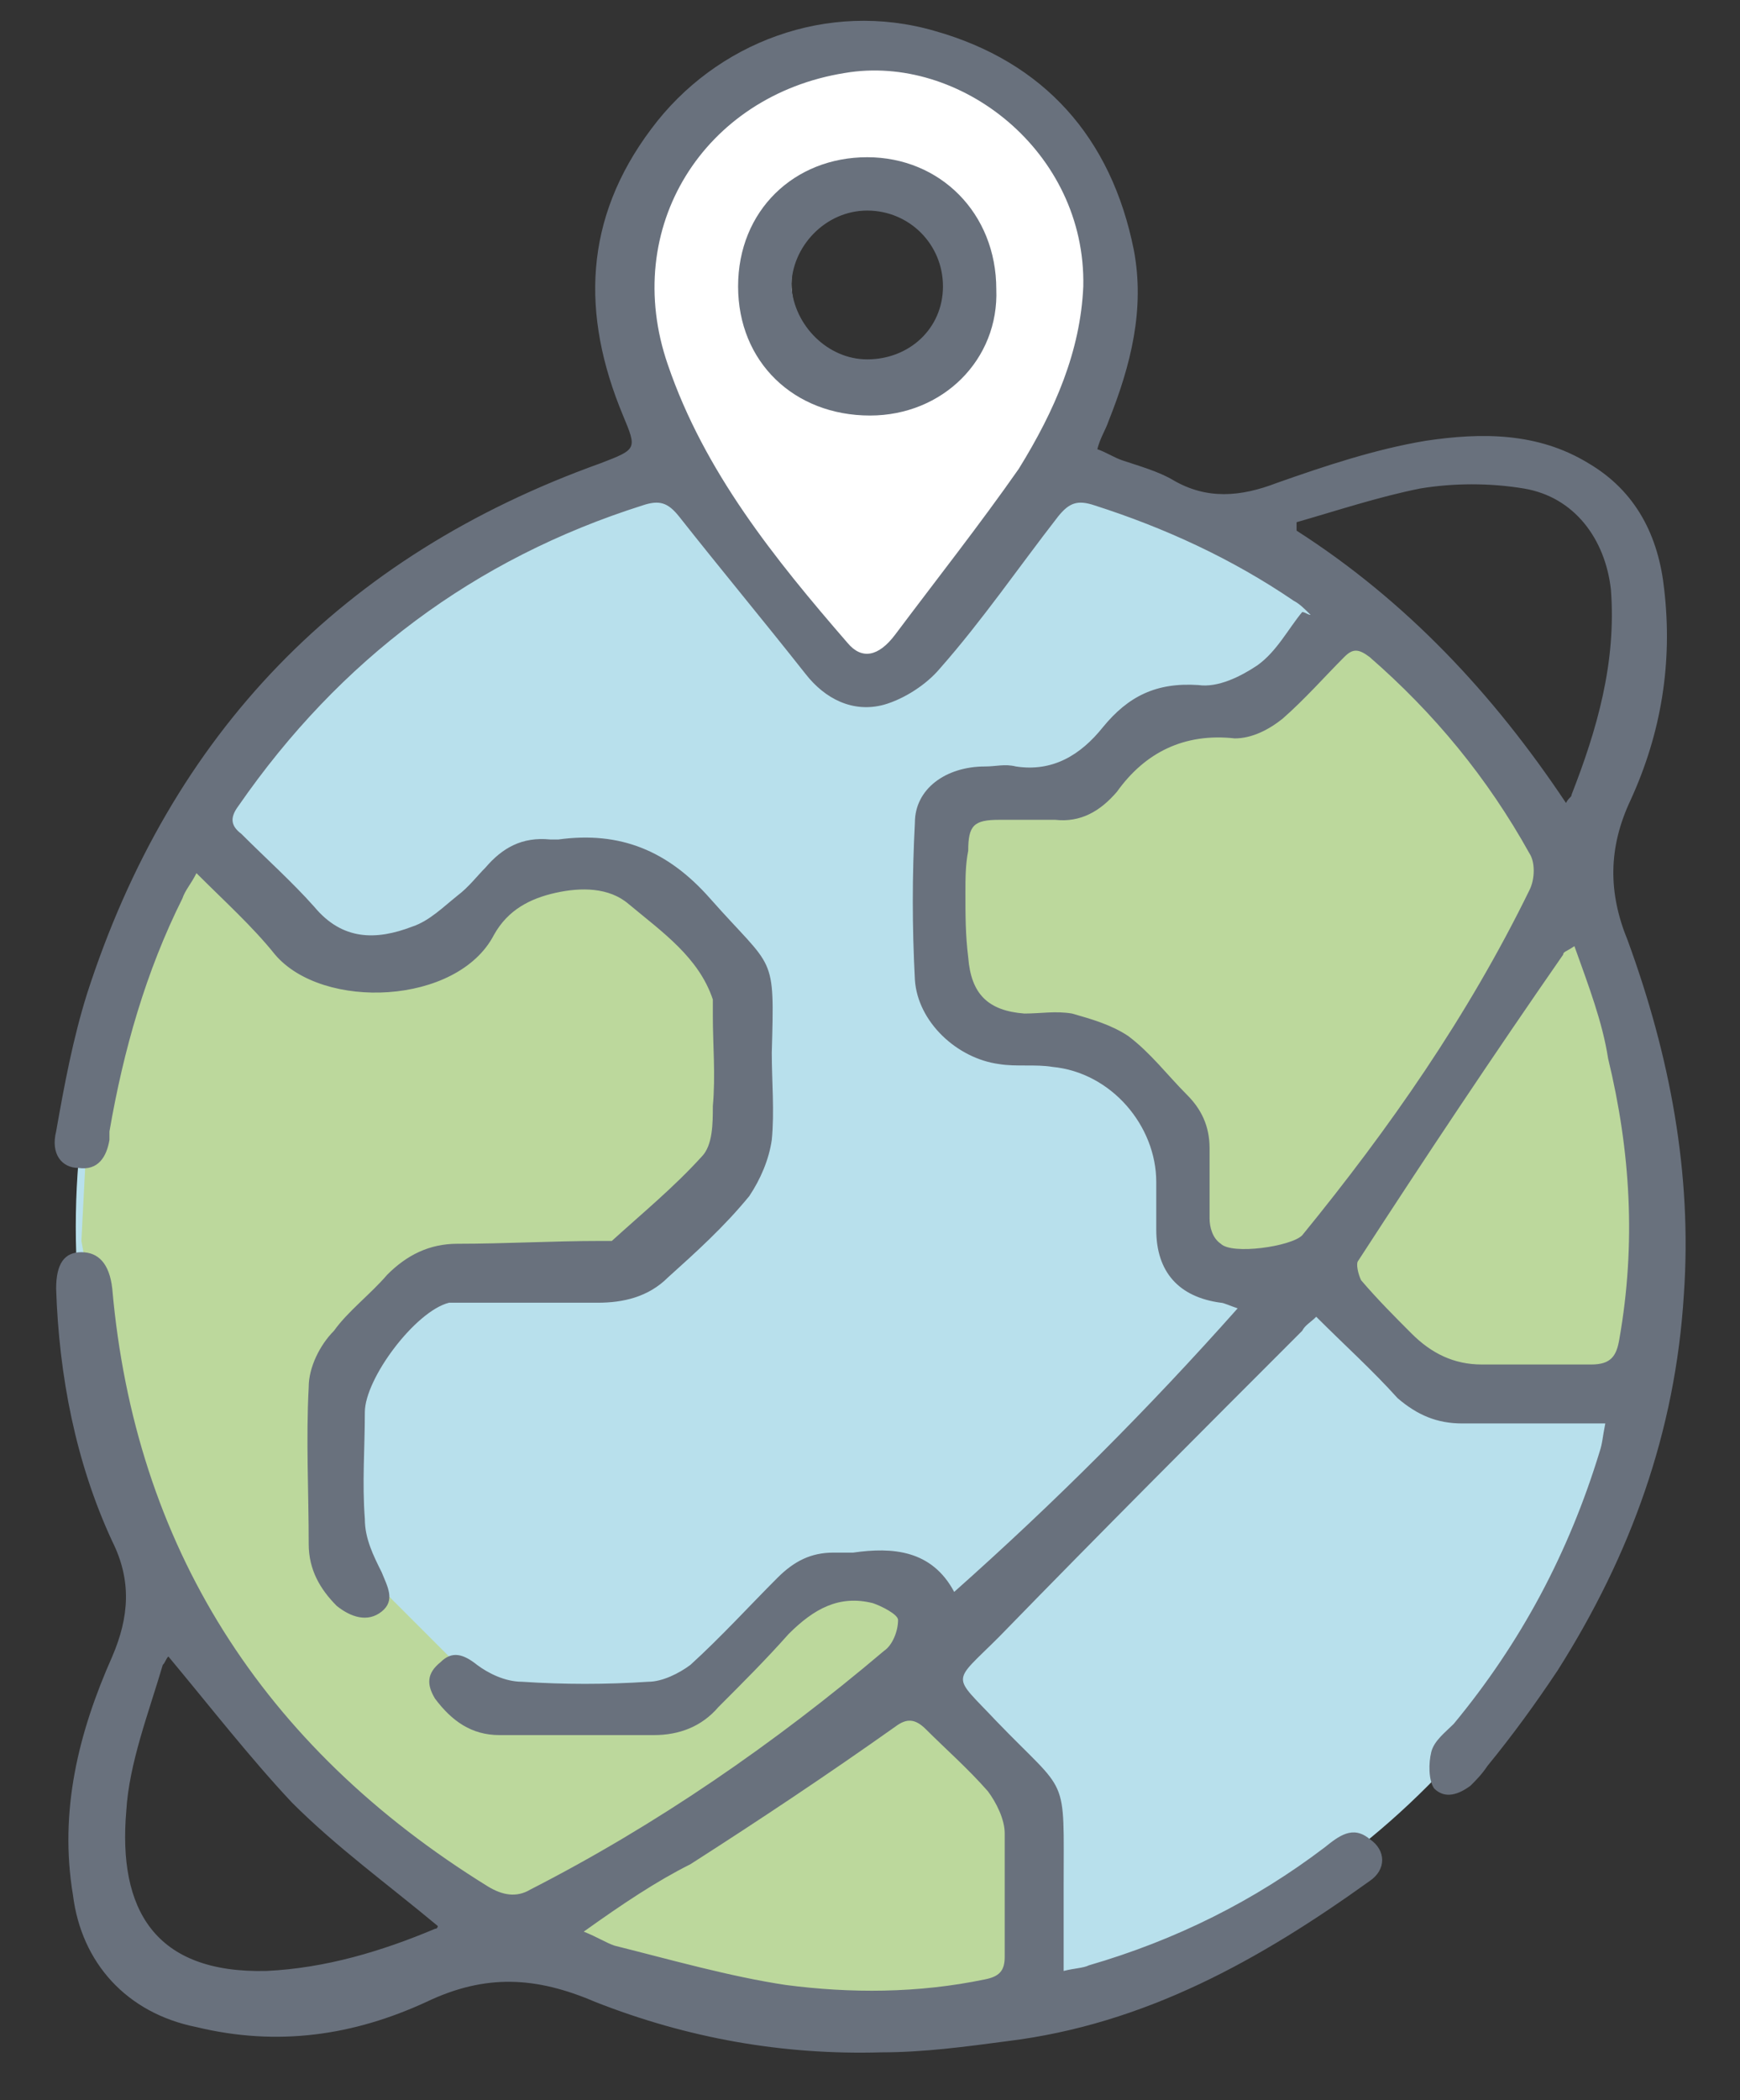
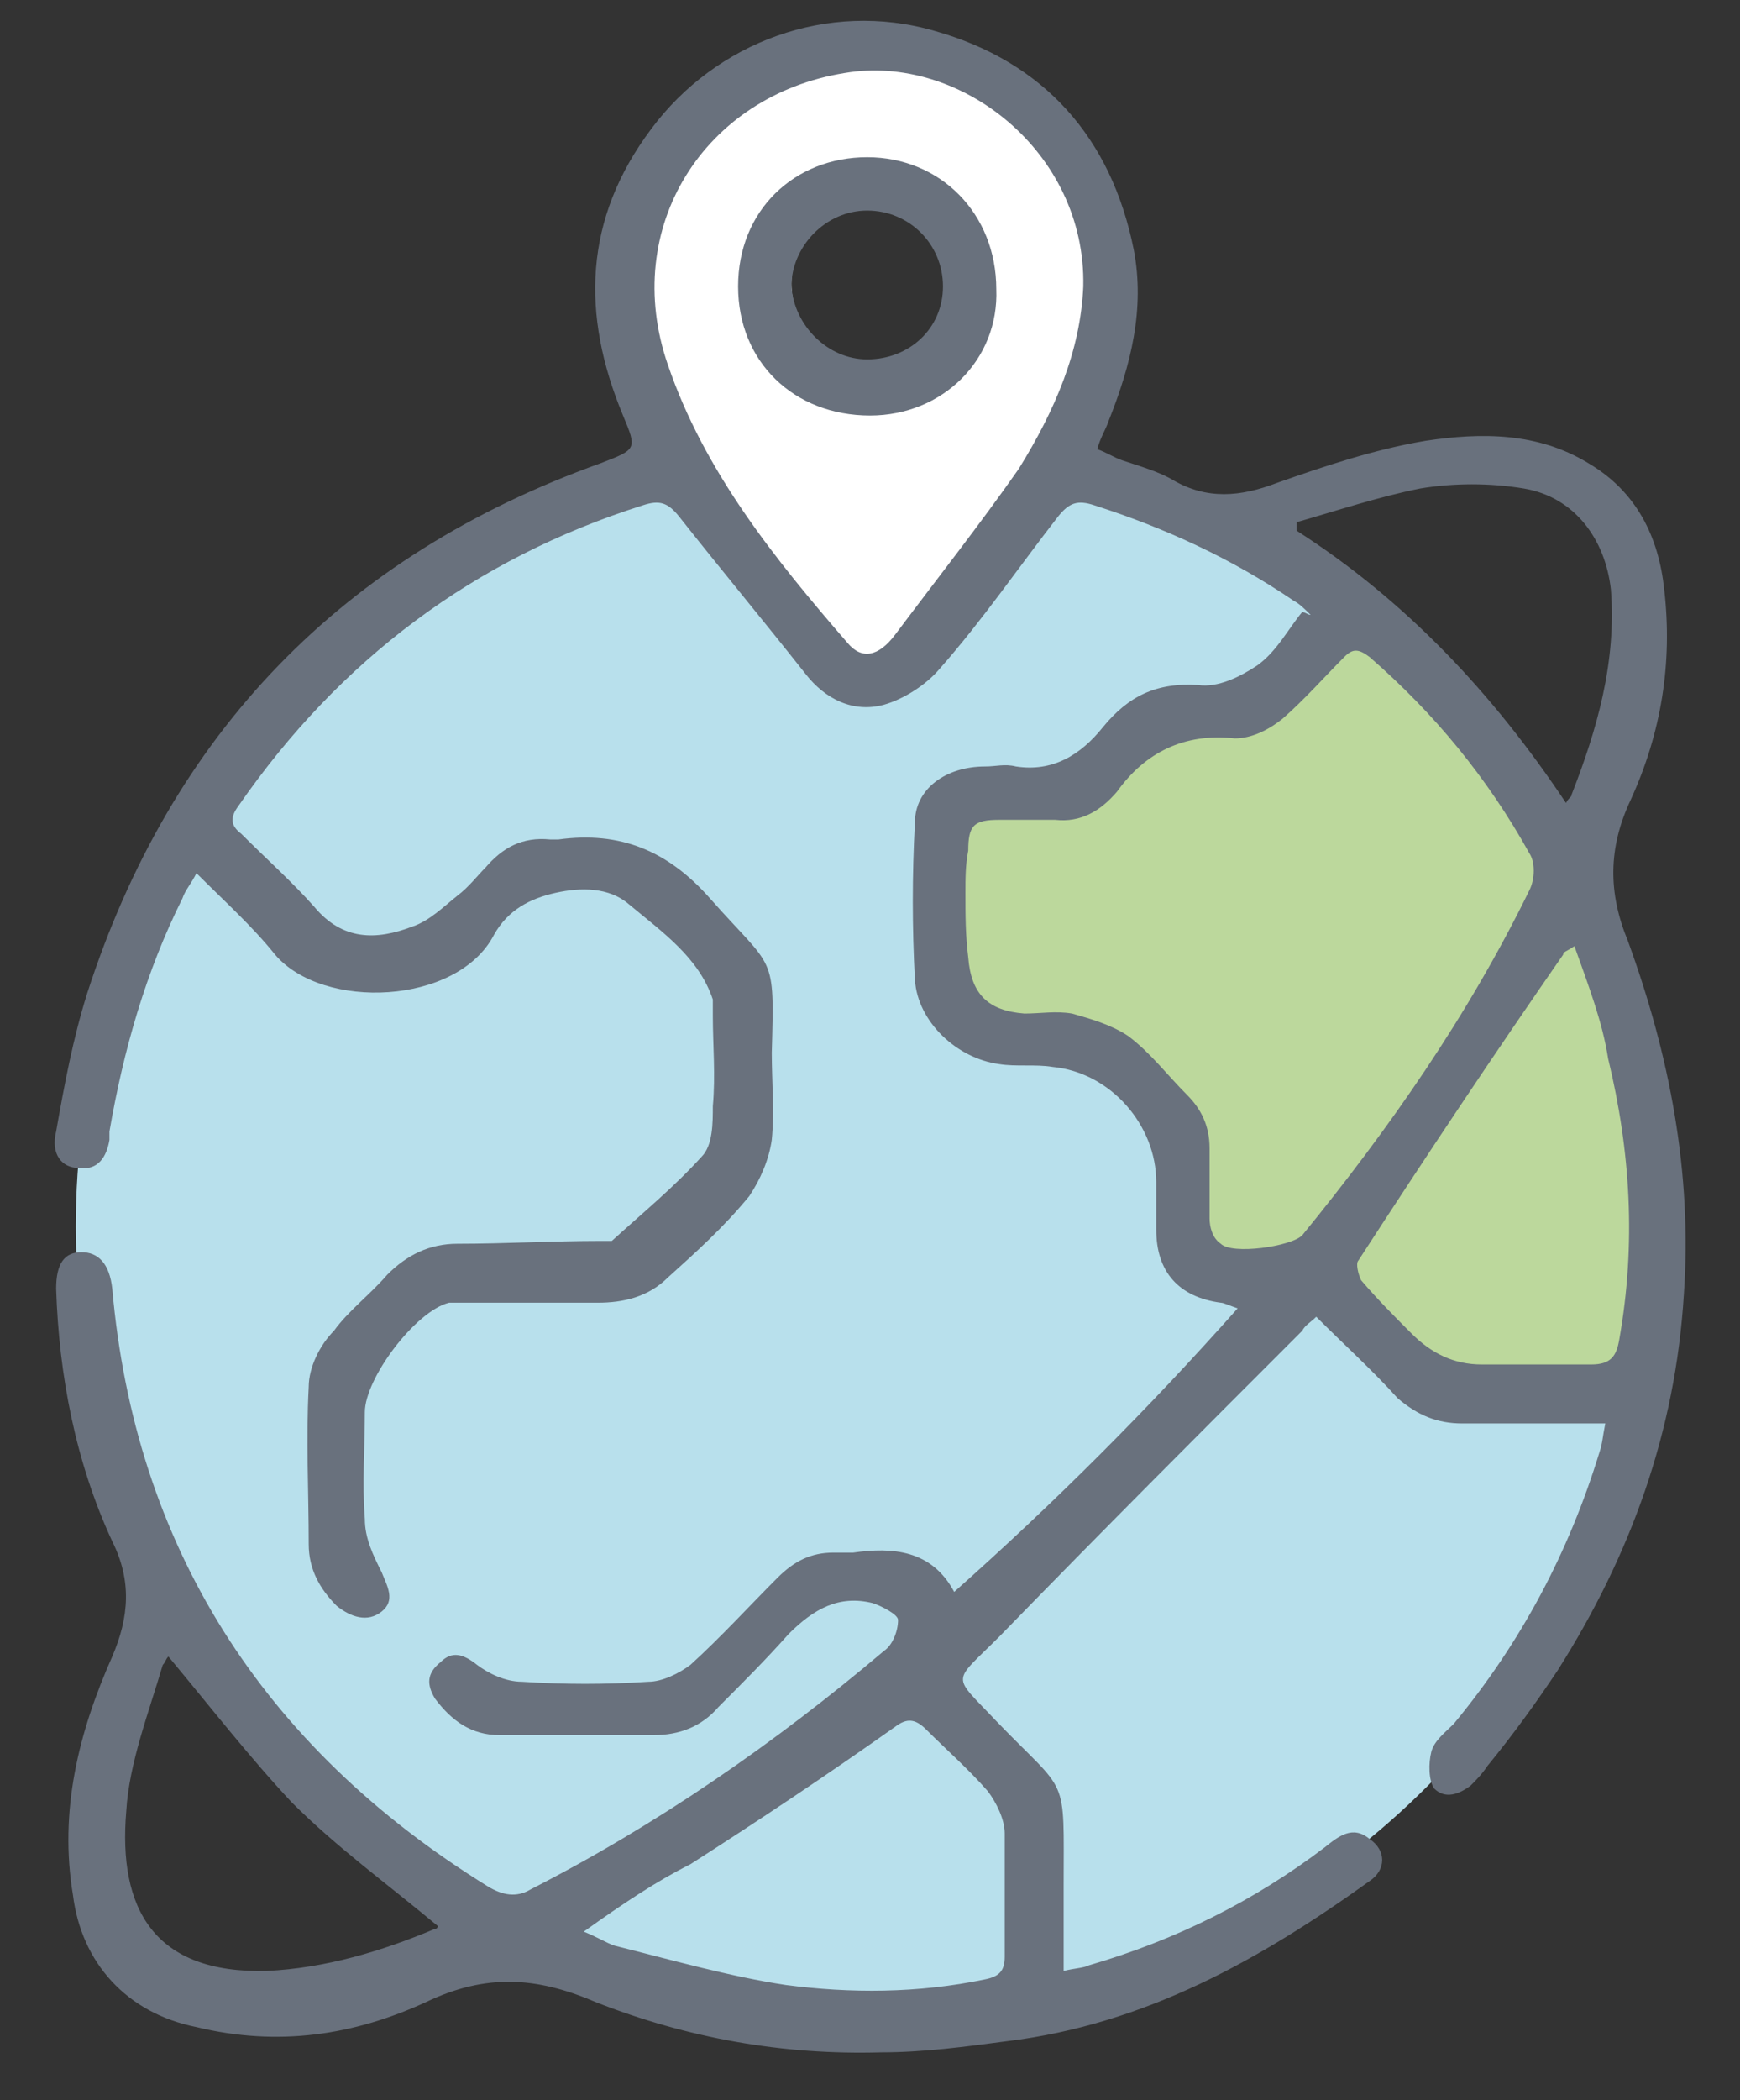
<svg xmlns="http://www.w3.org/2000/svg" version="1.1" id="Capa_1" x="0px" y="0px" viewBox="0 0 62 74.8" enable-background="new 0 0 62 74.8" xml:space="preserve">
  <rect x="0" y="0" width="62" height="74.8" fill="#333333" stroke="none" />
  <g>
    <circle fill="#B8E0EC" cx="30.9" cy="43.7" r="28.2" />
-     <polygon fill="#BCD89C" points="6.7,29.4 3.2,38.4 2.9,44.2 4.5,53 7.7,59.7 13.9,66 21.2,70.9 31.4,71.9 37.3,71.4 36.9,64.6    33.1,60.2 33.2,57.2 30.4,56 28.4,57 26.4,59 21.5,61.1 17.7,60.7 12.3,55.3 12,49.3 14.9,45.4 22.2,45.2 26.5,41.1 26.6,34.7    23.3,31.6 18.3,30.7 14.4,34.2 11.5,33.8  " />
    <path fill="#BCD89C" d="M47.7,21.5l-3.3,3.3l-3.7,0.9L37.9,28l-4.5,0.6l0.4,7.2c0,0,4.6,1,5.4,1.5c0.8,0.5,2.9,4.4,2.9,4.4l0.9,3.7   l4.8,0.6l3.2,3.1l7.1,0.4l1.2-8.3c0,0-3.1-10-3.2-10.2c-0.1-0.3-4.2-5.9-4.2-5.9L47.7,21.5z" />
    <path fill="#FFFFFF" d="M38.8,5.9l-5.1-4.3h-4.9l-5.7,3.8l-0.9,3.8l2.1,7.7l6,7.4l5.8-4.9l3.9-7.6L38.8,5.9z M31,12.9   c-1.5,0-2.8-1.2-2.8-2.8s1.2-2.8,2.8-2.8s2.8,1.2,2.8,2.8S32.5,12.9,31,12.9z" />
    <g>
      <path fill="#69717D" d="M34,56.7c3.6-3.2,6.9-6.5,10.1-10.1c-0.3-0.1-0.5-0.2-0.6-0.2c-1.5-0.2-2.3-1.1-2.3-2.6c0-0.6,0-1.1,0-1.7    c0-2-1.6-3.9-3.7-4.1c-0.6-0.1-1.3,0-1.9-0.1c-1.5-0.2-2.9-1.5-3-3c-0.1-1.9-0.1-3.7,0-5.6c0-1.2,1.1-2,2.5-2c0.4,0,0.7-0.1,1.1,0    c1.3,0.2,2.3-0.4,3.1-1.4c0.9-1.1,1.9-1.6,3.4-1.5c0.7,0.1,1.5-0.3,2.1-0.7c0.7-0.5,1.1-1.3,1.6-1.9c0.1,0,0.2,0.1,0.3,0.1    c-0.2-0.2-0.4-0.4-0.6-0.5c-2.2-1.5-4.6-2.6-7.1-3.4c-0.6-0.2-0.9-0.1-1.3,0.4c-1.4,1.8-2.7,3.7-4.2,5.4c-0.5,0.6-1.3,1.1-2,1.3    c-1.1,0.3-2.1-0.2-2.8-1.1c-1.5-1.9-3-3.7-4.5-5.6c-0.4-0.5-0.7-0.6-1.3-0.4c-6,1.9-10.8,5.5-14.4,10.7c-0.3,0.4-0.3,0.7,0.1,1    c0.9,0.9,1.8,1.7,2.6,2.6c1,1.2,2.2,1.2,3.5,0.7c0.6-0.2,1.1-0.7,1.6-1.1c0.4-0.3,0.7-0.7,1-1c0.6-0.7,1.3-1.1,2.3-1    c0.1,0,0.2,0,0.3,0c2.2-0.3,3.9,0.4,5.4,2.1c2.3,2.6,2.3,1.9,2.2,5.5c0,1,0.1,2.1,0,3.1c-0.1,0.7-0.4,1.4-0.8,2    c-0.9,1.1-1.9,2-2.9,2.9c-0.7,0.7-1.6,0.9-2.5,0.9c-1.7,0-3.3,0-5,0c-0.1,0-0.2,0-0.3,0c-1.2,0.3-3,2.7-3,3.9c0,1.3-0.1,2.5,0,3.8    c0,0.7,0.3,1.3,0.6,1.9c0.2,0.5,0.5,1,0,1.4c-0.5,0.4-1.1,0.2-1.6-0.2c-0.6-0.6-1-1.3-1-2.2c0-1.9-0.1-3.7,0-5.6    c0-0.7,0.4-1.5,0.9-2c0.5-0.7,1.3-1.3,1.9-2c0.7-0.7,1.5-1.1,2.5-1.1c1.7,0,3.4-0.1,5.1-0.1c0.1,0,0.3,0,0.4,0    c1.1-1,2.2-1.9,3.2-3c0.4-0.4,0.4-1.2,0.4-1.8c0.1-1.1,0-2.2,0-3.2c0-0.2,0-0.4,0-0.6c-0.5-1.5-1.8-2.4-3-3.4    c-0.7-0.6-1.7-0.6-2.6-0.4c-0.9,0.2-1.7,0.6-2.2,1.5c-1.3,2.5-6.1,2.7-7.8,0.7c-0.8-1-1.8-1.9-2.8-2.9c-0.2,0.4-0.4,0.6-0.5,0.9    c-1.3,2.6-2.1,5.4-2.6,8.3c0,0.1,0,0.2,0,0.3c-0.1,0.6-0.4,1.1-1.1,1c-0.6,0-1-0.5-0.8-1.3c0.3-1.7,0.6-3.3,1.1-4.9    c3-9.3,9.1-15.6,18.3-18.9c1.3-0.5,1.3-0.5,0.8-1.7c-1.5-3.6-1.4-7,1-10.2c2.3-3.1,6.3-4.6,10.1-3.5c3.9,1.1,6.3,3.8,7.1,7.8    c0.4,2.1-0.1,4.1-0.9,6.1c-0.1,0.3-0.3,0.6-0.4,1c0.3,0.1,0.6,0.3,0.9,0.4c0.6,0.2,1.3,0.4,1.8,0.7c1.2,0.7,2.4,0.6,3.7,0.1    c1.7-0.6,3.5-1.2,5.3-1.5c2-0.3,4-0.3,5.8,0.8c1.7,1,2.5,2.6,2.7,4.5c0.3,2.6-0.1,5.1-1.2,7.5c-0.8,1.7-0.8,3.3-0.1,5    c1.5,4.1,2.3,8.3,2,12.6c-0.3,4.9-1.9,9.3-4.5,13.4c-0.8,1.2-1.6,2.3-2.5,3.4c-0.2,0.3-0.4,0.5-0.6,0.7c-0.4,0.3-0.9,0.5-1.3,0.1    c-0.2-0.3-0.2-0.9-0.1-1.3c0.1-0.4,0.5-0.7,0.8-1c2.4-2.9,4.1-6.1,5.2-9.7c0.1-0.3,0.1-0.5,0.2-1c-1.2,0-2.3,0-3.4,0    c-0.6,0-1.2,0-1.7,0c-0.9,0-1.6-0.3-2.3-0.9c-0.9-1-1.9-1.9-2.9-2.9c-0.2,0.2-0.4,0.3-0.5,0.5c-3.6,3.6-7.2,7.2-10.8,10.9    c-1.7,1.7-1.7,1.3-0.1,3c2.6,2.7,2.4,1.8,2.4,5.9c0,0.9,0,1.9,0,3c0.4-0.1,0.7-0.1,0.9-0.2c3.1-0.9,5.9-2.3,8.4-4.2    c0.5-0.4,1-0.8,1.6-0.3c0.6,0.4,0.6,1.1,0,1.5c-3.9,2.8-8,5.1-12.9,5.7c-1.5,0.2-3,0.4-4.5,0.4c-3.5,0.1-6.9-0.5-10.2-1.8    c-2.1-0.9-3.9-1-6,0c-2.6,1.2-5.3,1.6-8.2,0.9c-2.5-0.5-4.1-2.3-4.4-4.7c-0.5-3,0.2-5.8,1.4-8.5c0.6-1.4,0.7-2.7,0-4.1    c-1.3-2.8-1.9-5.9-2-9c0-0.9,0.3-1.3,0.9-1.3c0.6,0,1,0.4,1.1,1.3C4.8,55,9.3,62.2,17.4,67.2c0.5,0.3,1,0.4,1.5,0.1    c4.5-2.3,8.7-5.2,12.6-8.5c0.3-0.2,0.5-0.7,0.5-1.1c0-0.2-0.6-0.5-0.9-0.6c-1.2-0.3-2.1,0.2-3,1.1c-0.8,0.9-1.6,1.7-2.5,2.6    c-0.6,0.7-1.4,1-2.3,1c-1.8,0-3.7,0-5.5,0c-1,0-1.7-0.5-2.3-1.3c-0.3-0.5-0.3-0.9,0.2-1.3c0.4-0.4,0.8-0.3,1.3,0.1    c0.4,0.3,1,0.6,1.6,0.6c1.5,0.1,3,0.1,4.5,0c0.5,0,1.1-0.3,1.5-0.6c1.1-1,2.1-2.1,3.1-3.1c0.6-0.6,1.2-0.9,2-0.9    c0.2,0,0.5,0,0.7,0C31.8,55.1,33.2,55.2,34,56.7z M34.4,31.8C34.4,31.8,34.3,31.8,34.4,31.8c0,0.8,0,1.5,0.1,2.3    c0.1,1.3,0.7,1.9,2,2c0.6,0,1.1-0.1,1.7,0c0.7,0.2,1.4,0.4,2,0.8c0.8,0.6,1.4,1.4,2.1,2.1c0.5,0.5,0.8,1.1,0.8,1.9    c0,0.8,0,1.7,0,2.5c0,0.3,0.1,0.7,0.4,0.9c0.4,0.4,2.5,0.1,2.9-0.3c3.1-3.8,5.9-7.8,8.1-12.3c0.2-0.4,0.2-1,0-1.3    c-1.5-2.7-3.4-5-5.7-7c-0.4-0.3-0.6-0.3-0.9,0c-0.7,0.7-1.4,1.5-2.2,2.2c-0.5,0.4-1.1,0.7-1.7,0.7c-1.8-0.2-3.2,0.5-4.2,1.9    c-0.6,0.7-1.3,1.1-2.2,1c-0.7,0-1.3,0-2,0c-0.9,0-1.1,0.2-1.1,1.1C34.4,30.8,34.4,31.3,34.4,31.8z M38.6,10.2    c0.1-4.8-4.4-8.3-8.5-7.6c-5,0.8-8,5.5-6.3,10.4c1.3,3.8,3.8,6.9,6.4,9.9c0.5,0.6,1.1,0.5,1.7-0.3c1.5-2,3-3.9,4.4-5.9    C37.6,14.6,38.5,12.5,38.6,10.2z M20.8,68.8c0.5,0.2,0.8,0.4,1.1,0.5c2,0.5,4.1,1.1,6.1,1.4c2.3,0.3,4.7,0.3,7.1-0.2    c0.5-0.1,0.7-0.3,0.7-0.8c0-1.5,0-3,0-4.4c0-0.5-0.3-1.1-0.6-1.5c-0.7-0.8-1.5-1.5-2.2-2.2c-0.4-0.4-0.7-0.4-1.1-0.1    c-2.4,1.7-4.8,3.3-7.3,4.9C23.4,67,22.2,67.8,20.8,68.8z M56.1,33.7c-0.3,0.2-0.4,0.2-0.4,0.3c-2.5,3.6-4.9,7.2-7.3,10.9    c-0.1,0.1,0,0.5,0.1,0.7c0.6,0.7,1.2,1.3,1.8,1.9c0.7,0.7,1.5,1.1,2.5,1.1c1.3,0,2.6,0,3.9,0c0.7,0,0.9-0.3,1-0.9    c0.6-3.4,0.4-6.7-0.4-10C57.1,36.4,56.6,35.1,56.1,33.7z M6,59c-0.1,0.1-0.1,0.2-0.2,0.3c-0.5,1.7-1.2,3.5-1.3,5.2    c-0.3,3.5,1,5.8,5,5.7c2.1-0.1,4.1-0.7,6-1.5c0.1,0,0.1-0.1,0.1-0.1c-1.8-1.5-3.6-2.8-5.2-4.4C8.9,62.6,7.5,60.8,6,59z M55.8,28.6    c0.1-0.2,0.2-0.2,0.2-0.3c0.9-2.3,1.6-4.7,1.4-7.3c-0.2-1.8-1.3-3.3-3.1-3.6c-1.2-0.2-2.5-0.2-3.7,0c-1.5,0.3-3,0.8-4.4,1.2    c0,0.1,0,0.2,0,0.3C50.1,21.4,53.2,24.7,55.8,28.6z" />
      <path fill="#69717D" d="M31,14.8c-2.7,0-4.7-1.9-4.7-4.6c0-2.7,2-4.6,4.6-4.6c2.6,0,4.6,2,4.6,4.7C35.6,12.8,33.6,14.8,31,14.8z     M30.9,12.8c1.5,0,2.7-1.1,2.7-2.6c0-1.5-1.2-2.7-2.7-2.7c-1.5,0-2.7,1.3-2.7,2.7C28.3,11.6,29.5,12.8,30.9,12.8z" />
    </g>
  </g>
</svg>